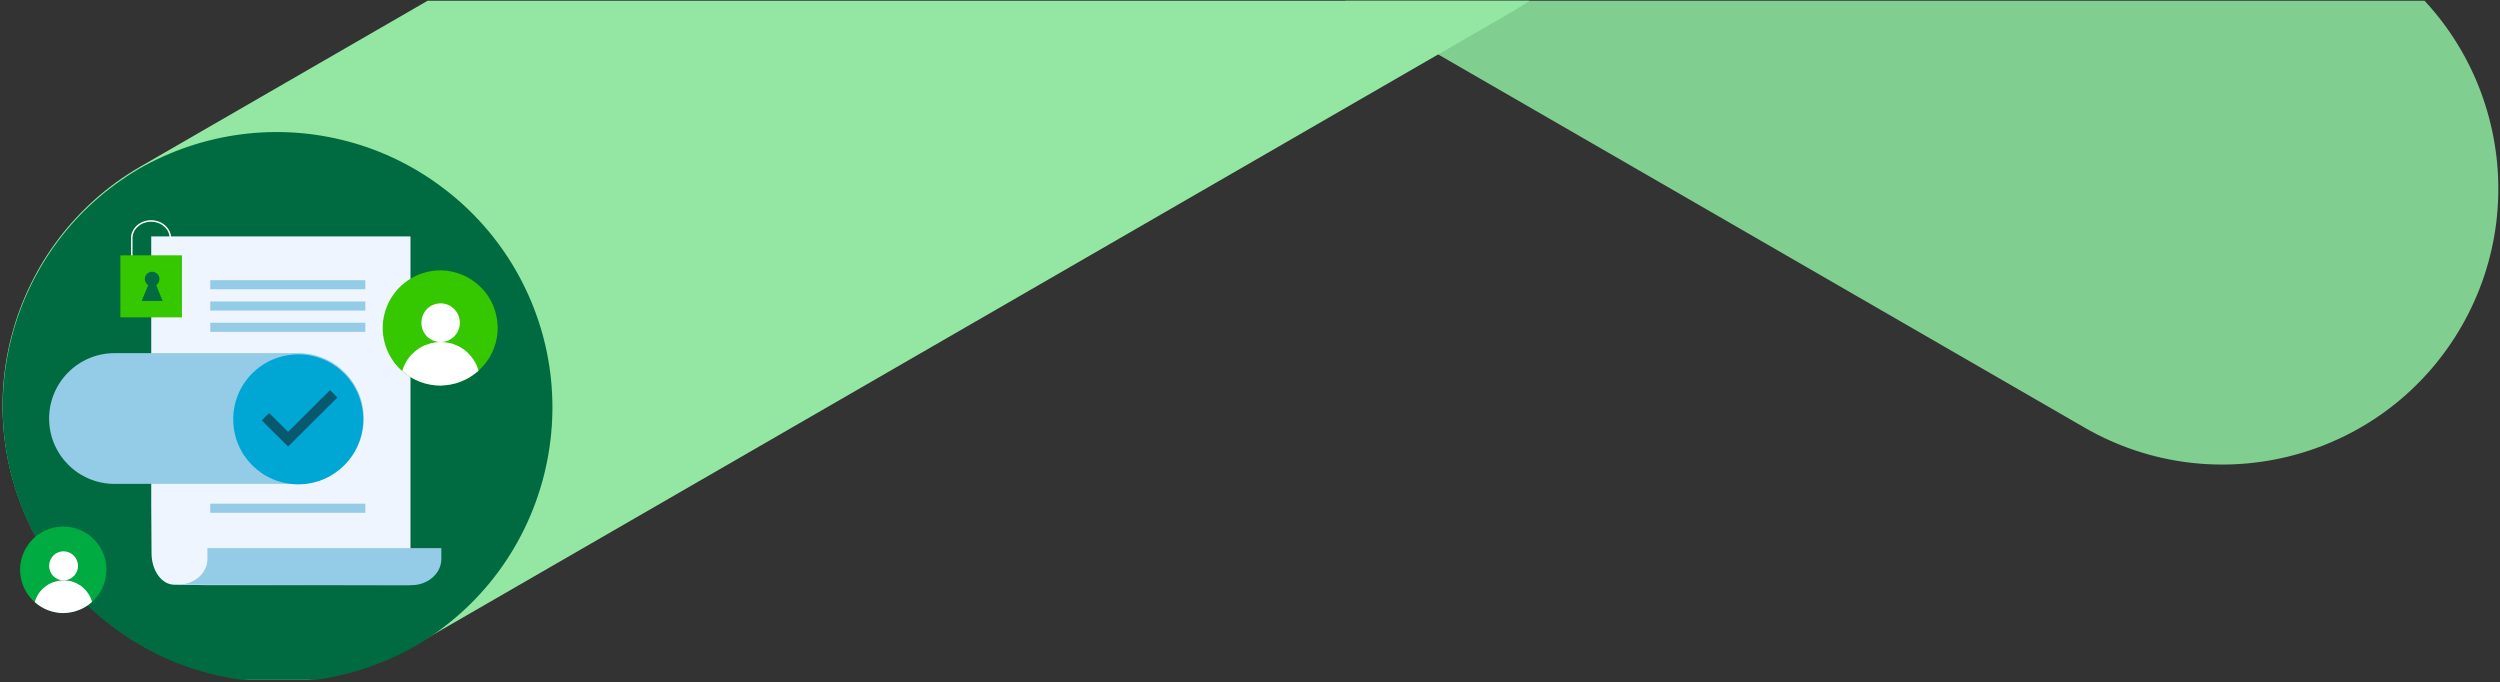
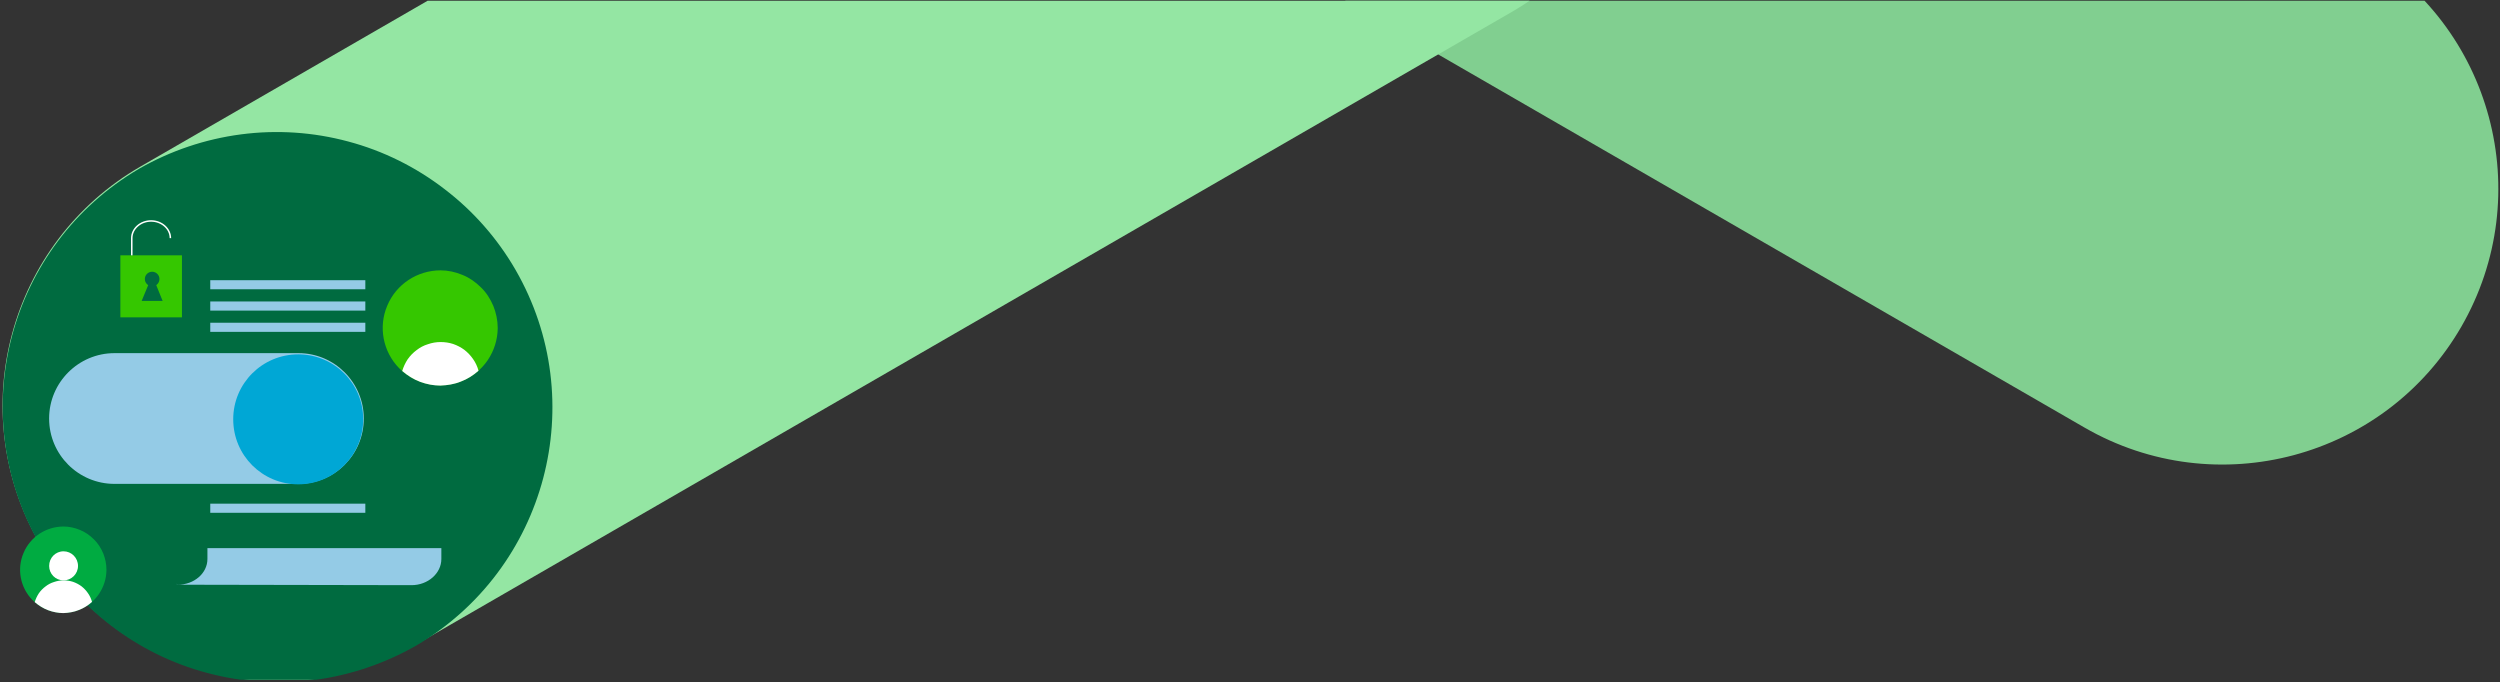
<svg xmlns="http://www.w3.org/2000/svg" width="810" height="221" viewBox="0 0 810 221" fill="none">
  <rect x="0" y="0" width="810" height="221" fill="#333333" stroke="none" />
  <g clip-path="url(#clip0_2214_165)">
    <path d="M797.481 105.832C772.793 148.581 718.104 163.206 675.355 138.518L320.452 -66.375C277.703 -91.063 263.035 -145.728 287.699 -188.519C312.387 -231.268 367.076 -245.894 409.824 -221.206L764.727 -16.312C807.519 8.351 822.144 63.041 797.481 105.832Z" fill="#81CF90" />
    <path d="M12.81 176.038C-11.868 133.283 2.81 78.608 45.565 53.93L400.46 -150.978C443.215 -175.655 497.889 -161.026 522.616 -118.271C547.294 -75.516 532.615 -20.841 489.861 3.836L134.966 208.744C92.211 233.471 37.536 218.792 12.81 176.038Z" fill="#94E6A3" />
    <path d="M167.032 87.425C161.171 77.278 153.339 68.362 144.029 61.27C134.769 54.127 124.13 48.857 112.85 45.852C101.521 42.798 89.699 42.01 78.075 43.537C66.45 45.064 55.22 48.857 45.073 54.669C2.761 79.495 -11.72 133.874 12.859 176.432C18.72 186.579 26.552 195.445 35.812 202.587C45.122 209.729 55.712 215 67.041 218.004C78.37 221.058 90.192 221.846 101.816 220.319C113.441 218.792 124.622 215 134.818 209.187C177.13 184.362 191.562 129.983 167.032 87.425Z" fill="#006B40" />
-     <path d="M133 76.593V189.593H68.055L56.386 189.445C52.397 189.396 49.099 184.866 49.099 179.253L49 163.645V76.593H133Z" fill="#EEF5FF" />
    <path d="M57 189.093L57.602 189.448C62.899 189.448 67.206 185.722 67.206 181.125V177.593H143V181.125C143 185.722 138.693 189.593 133.346 189.593L57.503 189.448L57 189.093Z" fill="#94CBE6" />
    <path d="M68.125 90.774H118.367V93.73H68.125V90.774ZM68.125 97.67H118.367V100.626H68.125V97.67ZM68.125 163.182H118.367V166.137H68.125V163.182ZM68.125 104.566H118.367V107.521H68.125V104.566ZM15.913 135.598C15.913 123.924 25.419 114.417 37.093 114.417H96.694C108.368 114.417 117.874 123.924 117.874 135.598C117.874 147.321 108.368 156.778 96.694 156.778H37.093C25.419 156.778 15.913 147.321 15.913 135.598Z" fill="#94CBE6" />
    <path d="M96.644 156.926C84.971 156.926 75.563 147.518 75.563 135.844C75.563 124.22 84.971 114.812 96.644 114.812C108.269 114.812 117.677 124.22 117.677 135.844C117.677 147.518 108.269 156.926 96.644 156.926Z" fill="#00A7D5" />
-     <path d="M108.128 127.593L93.343 142.311L86 135.002" stroke="#0A586E" stroke-width="3.373" stroke-miterlimit="10" />
    <path d="M39 82.725H58.949V102.821H39V82.725Z" fill="#35C700" />
    <path d="M42.694 82.725V77.159C42.694 74.105 45.502 71.593 48.95 71.593C52.398 71.593 55.205 74.105 55.205 77.159" stroke="white" stroke-width="0.493" stroke-miterlimit="10" />
    <path d="M45.896 97.502L48.014 92.379C47.127 91.788 46.733 90.754 47.029 89.719C47.324 88.734 48.26 88.044 49.295 88.044C50.329 88.044 51.265 88.734 51.56 89.719C51.856 90.754 51.462 91.788 50.624 92.379L52.693 97.502H45.896Z" fill="#006B40" />
    <path d="M142.762 87.593C135.224 87.593 128.386 92.063 125.494 98.988C122.513 105.913 124.091 113.978 129.351 119.325C134.698 124.672 142.675 126.338 149.688 123.445C156.613 120.64 161.171 113.89 161.258 106.352V106.264C161.258 103.81 160.733 101.355 159.856 99.164C158.892 96.885 157.577 94.781 155.824 93.115C154.07 91.362 152.054 89.96 149.863 89.083C147.584 88.119 145.129 87.593 142.762 87.593Z" fill="#35C700" />
    <path d="M20.6 170.593C14.938 170.593 9.802 173.951 7.63 179.152C5.391 184.353 6.576 190.41 10.527 194.426C14.543 198.443 20.534 199.694 25.801 197.521C31.003 195.414 34.426 190.344 34.492 184.682V184.616C34.492 182.773 34.097 180.929 33.439 179.284C32.715 177.572 31.727 175.992 30.41 174.741C29.093 173.424 27.579 172.37 25.933 171.712C24.221 170.988 22.378 170.593 20.6 170.593Z" fill="#00AB41" />
    <path d="M142.762 110.822C144.165 110.822 145.509 111.027 146.795 111.436C148.139 111.903 149.366 112.546 150.476 113.364C151.587 114.241 152.522 115.234 153.282 116.345C154.1 117.514 154.684 118.77 155.035 120.114C153.369 121.604 151.441 122.832 149.337 123.62C147.233 124.497 144.954 124.848 142.675 124.935C140.483 124.935 138.204 124.497 136.1 123.708C133.997 122.919 132.068 121.692 130.315 120.202C130.724 118.858 131.308 117.601 132.068 116.432C132.886 115.264 133.85 114.27 134.961 113.452C136.071 112.575 137.298 111.933 138.643 111.524C139.987 111.056 141.36 110.822 142.762 110.822Z" fill="white" />
    <path d="M20.6 188.04C21.654 188.04 22.663 188.194 23.629 188.501C24.638 188.852 25.56 189.335 26.394 189.95C27.228 190.608 27.93 191.354 28.501 192.188C29.115 193.066 29.554 194.01 29.818 195.019C28.567 196.138 27.118 197.06 25.538 197.653C23.958 198.311 22.246 198.575 20.534 198.64C18.888 198.64 17.177 198.311 15.596 197.719C14.016 197.126 12.568 196.204 11.251 195.085C11.558 194.076 11.997 193.132 12.568 192.254C13.182 191.376 13.906 190.63 14.74 190.015C15.574 189.357 16.496 188.874 17.506 188.567C18.515 188.216 19.547 188.04 20.6 188.04Z" fill="white" />
-     <path d="M142.762 110.822C139.256 110.822 136.539 108.017 136.539 104.599C136.539 101.092 139.256 98.287 142.762 98.287C146.181 98.287 148.986 101.092 148.986 104.599C148.986 108.017 146.181 110.822 142.762 110.822Z" fill="white" />
    <path d="M20.6 188.04C17.966 188.04 15.925 185.933 15.925 183.366C15.925 180.732 17.966 178.625 20.6 178.625C23.168 178.625 25.275 180.732 25.275 183.366C25.275 185.933 23.168 188.04 20.6 188.04Z" fill="white" />
  </g>
  <defs>
    <clipPath id="clip0_2214_165">
      <rect width="810" height="220" fill="white" transform="translate(0 0.228)" />
    </clipPath>
  </defs>
</svg>